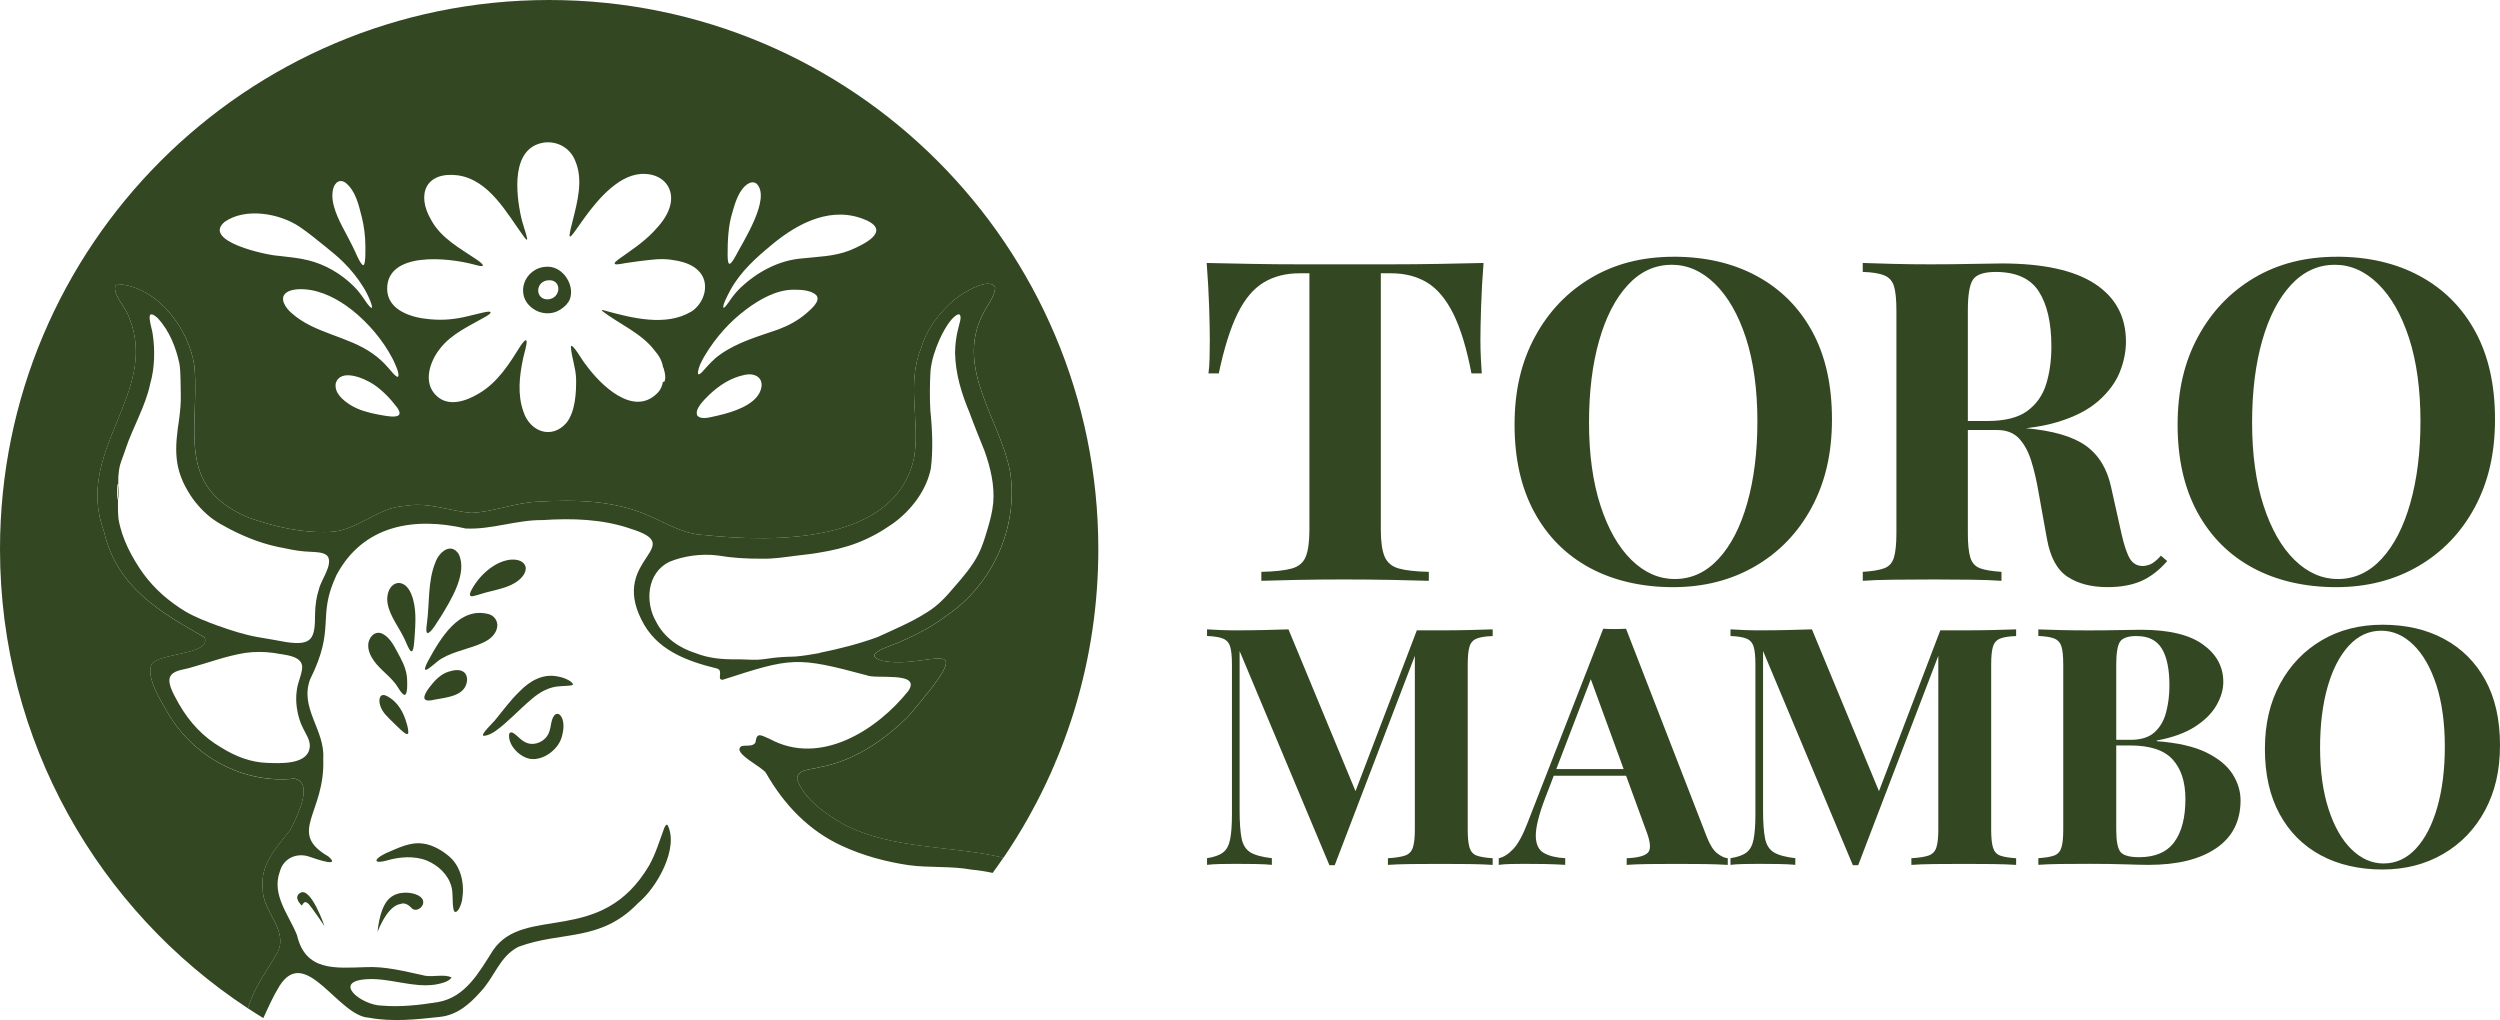
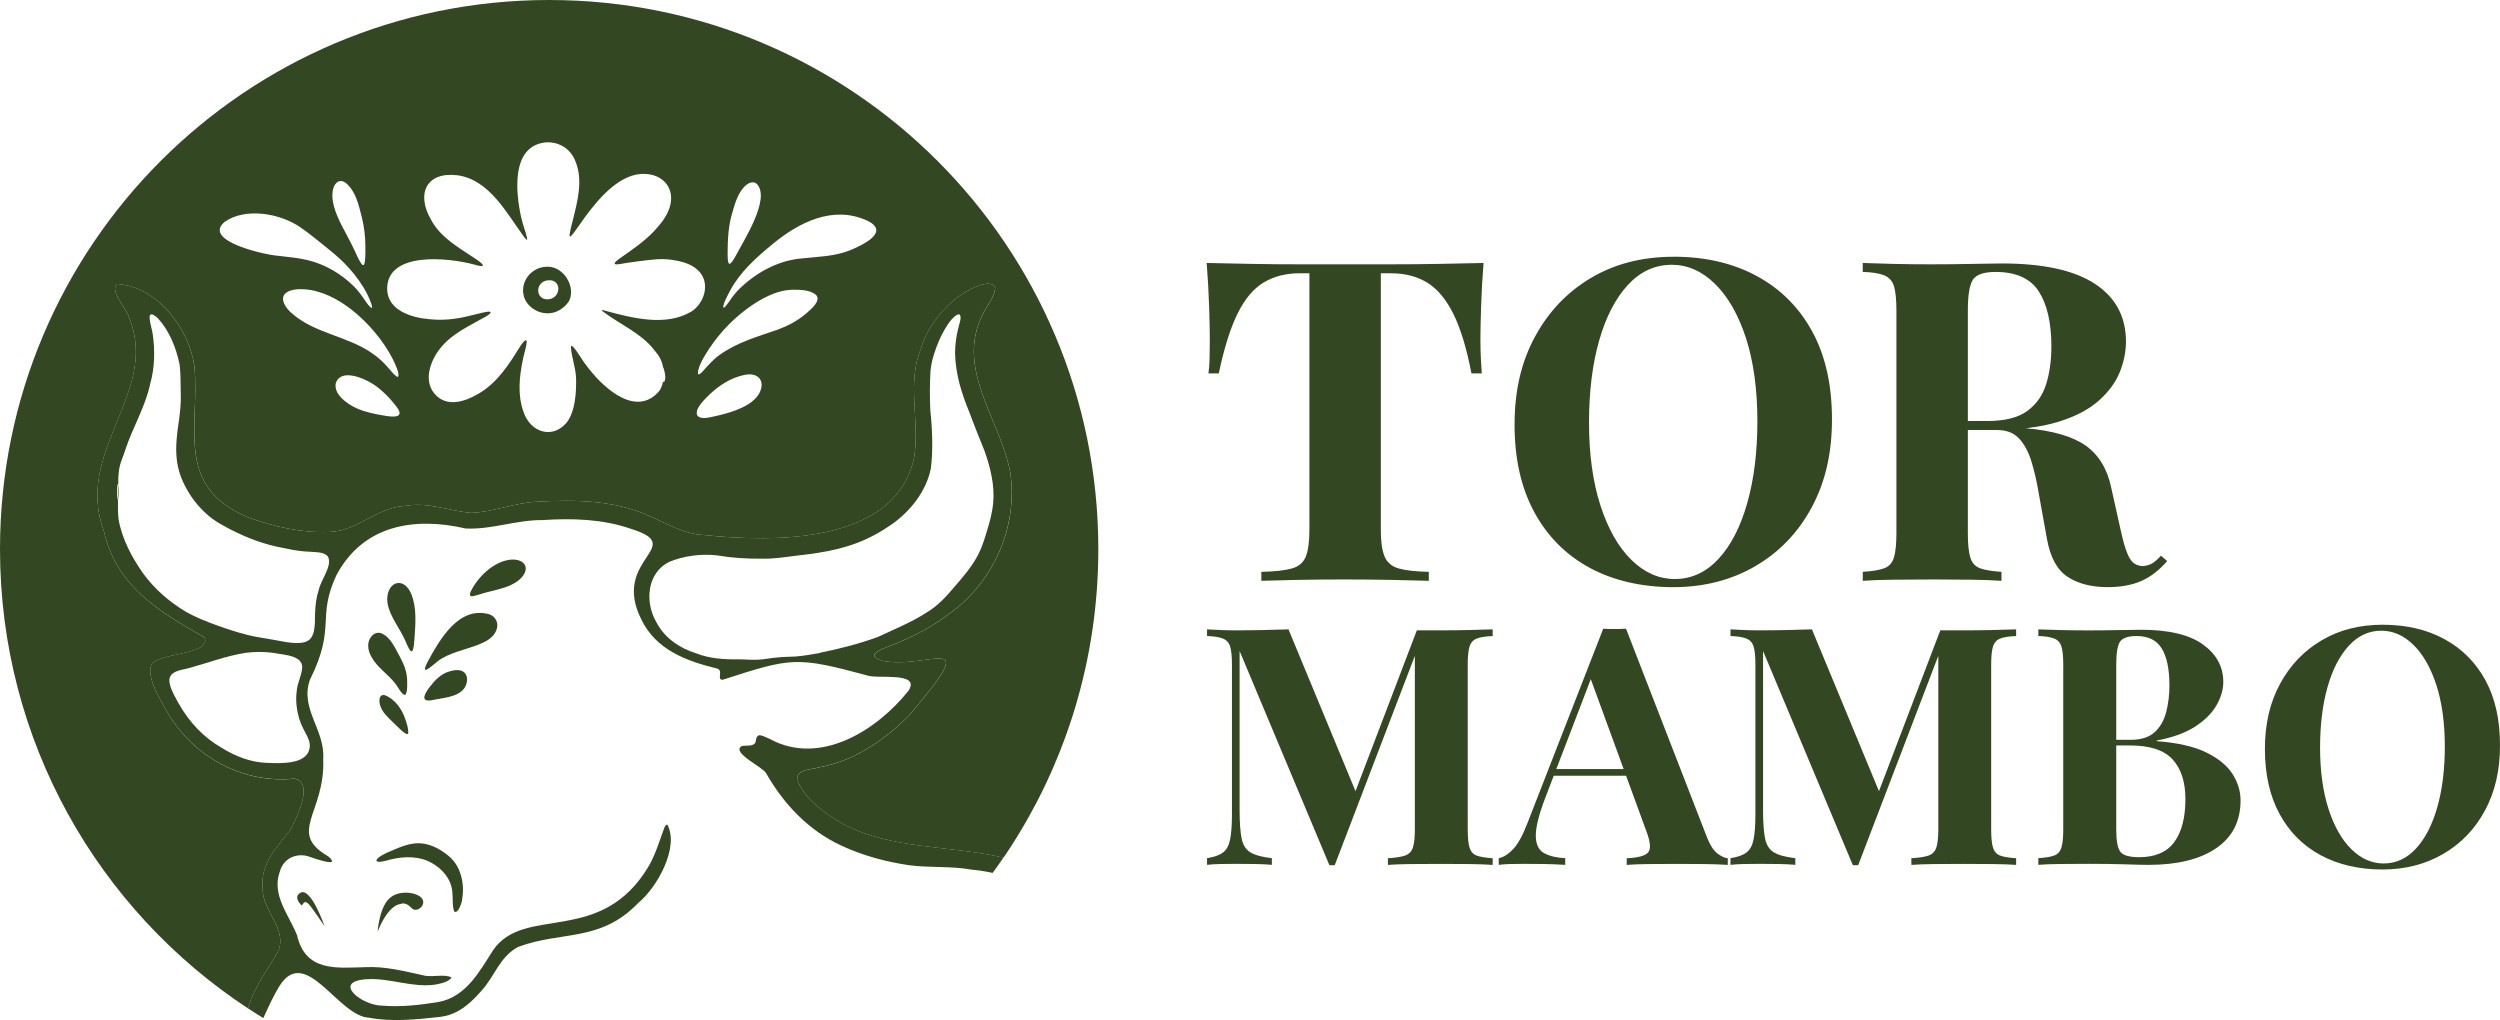
<svg xmlns="http://www.w3.org/2000/svg" id="Capa_2" data-name="Capa 2" viewBox="0 0 630.28 257.19">
  <defs>
    <style>
      .cls-1 {
        fill: #334722;
      }
    </style>
  </defs>
  <g id="Capa_1-2" data-name="Capa 1">
    <g>
      <path class="cls-1" d="M111.41,165.98c-1.41.67-5.93,5.58-3.62.9,3.21-5.9,7.92-14.1,15.51-12.03,1.66.55,2.51,2.24,1.88,3.9-.49,1.45-1.8,2.51-3.19,3.17-3.17,1.57-7.41,2.21-10.52,4.03l-.06.03Z" />
-       <path class="cls-1" d="M107.67,159.56c-.36-.46-.11-1.65-.05-2.33.71-5.1.18-10.67,2.15-15.45.88-2.54,3.89-5.17,5.88-2.08,2.3,4.81-2,11.64-4.52,15.77-.59.79-2.53,4.41-3.44,4.1h-.02Z" />
      <path class="cls-1" d="M102.24,175.08c-.71.65-2.13-2.31-2.63-2.8-1.86-2.4-4.51-3.97-5.97-6.68-.48-.87-.83-1.84-.81-2.84-.06-1.75,1.41-3.73,3.29-3.11,2.42.99,3.48,3.78,4.78,6.09,1.03,1.91,1.77,3.89,1.75,6.05,0,1.02.11,2.38-.38,3.26l-.02.02Z" />
      <path class="cls-1" d="M103.68,149.76c1.43,3.46,1.07,7.48.82,11.17-.13,1.39-.23,4.54-1.33,2.72-.53-.94-.96-2.15-1.48-3.14-1.47-2.95-4.14-6.21-4.07-9.7.26-4.34,4.25-5.38,6.04-1.11l.03.06Z" />
      <path class="cls-1" d="M132.32,142.41c.77,1.52-.58,3.16-1.77,4.05-1.96,1.48-4.55,2.04-7.11,2.68-1.41.31-2.82.87-4.19,1.16-.92.18-.87-.46-.61-1.1,1.77-3.7,5.74-7.58,9.96-8.09,1.29-.13,2.98.08,3.68,1.25l.03.04Z" />
      <path class="cls-1" d="M117.29,169.79c.79,1.07.49,2.67-.23,3.72-1.66,2.32-5.53,2.42-8.29,3.04-3.09.48-1.46-2.01-.43-3.36,1.27-1.68,2.81-3.25,4.77-3.86,1.31-.41,3.14-.77,4.13.41l.03.04Z" />
      <path class="cls-1" d="M97.11,175.3c2.49.98,4.26,3.54,5.07,6,.35,1.07.78,2.29.76,3.4-.11.74-.74.22-1.25-.15-.85-.68-1.71-1.59-2.52-2.36-1.65-1.62-2.74-2.57-3.3-4.28-.38-1.01-.4-3.06,1.2-2.63h.05Z" />
      <path class="cls-1" d="M29.8,122.18c-.02,1.19-.06,2.47-.07,3.73h0c.18-.05.27-3.07.06-3.73ZM29.8,122.18c-.02,1.19-.06,2.47-.07,3.73h0c.18-.05.27-3.07.06-3.73ZM266.06,192.21c.06-.15.13-.3.19-.45-.24.07-.36.2-.19.45ZM29.8,122.18c-.02,1.19-.06,2.47-.07,3.73h0c.18-.05.27-3.07.06-3.73ZM29.8,122.18c-.02,1.19-.06,2.47-.07,3.73h0c.18-.05.27-3.07.06-3.73ZM200.95,196.42c0-2.57,3.66-2.37,5.45-2.95,8.79-1.57,16.43-6.74,22.67-12.98,19.13-22.37,5.1-11.51-6.61-13.9-6-1.73,3.06-3.93,4.7-4.9,4.16-1.79,8.27-3.99,11.81-6.72,11.37-7.86,17.78-22.16,15.71-35.89-2.41-13.14-13.78-25.89-7.07-39.53.96-2.29,3.28-4.68,3.27-7.16-1.52-2.54-7.65,1.12-10.03,2.96-3.91,3.25-7.23,7.55-8.66,12.51-3.65,8.73-.25,18.39-1.71,27.33-4.49,21.98-35.38,21.56-52.96,19.69-5.09-.18-9.34-2.91-13.91-4.84-8.8-3.97-18.68-4.1-28.21-3.56-5.64.28-10.93,2.57-16.57,2.82-5.53-.46-10.9-2.81-16.6-1.77-7.11.32-12.02,6.3-19.06,6.57-7.07.32-13.99-1.31-20.58-3.64-18.51-7.86-12.33-22.2-13.54-37.74-1.15-9.72-9.44-20.7-19.65-21.12h-.02c-1.67,2.11,2.53,5.93,3.27,8.7,7.48,18.86-14.06,33.33-6.44,53.69,3.25,13.99,13.94,20.18,25.34,26.68,2,4.42-11.95,3.91-13.39,6.9-1.34,3.29,2.45,9.24,4.32,12.45,6.48,10.89,19.03,17.63,31.72,16.27,5.19.99.41,10.13-1.03,12.95-3.53,4.55-7.63,8.62-6.94,14.84-.13,5.61,6.45,10.25,3.81,15.89-2.61,4.61-5.71,8.54-7.32,13.54-.07.23-.14.46-.22.69,1.28.85,2.58,1.67,3.89,2.47,1.27-2.76,2.49-5.53,4.08-8.11,6.62-10.44,14.77,7.69,22.59,8.02,5.73,1.09,12.02.44,17.75-.2,4.33-.42,7.52-3.14,10.36-6.36,3.57-3.77,4.73-8.83,9.51-11.31,10.98-4.09,20.65-1.1,30.23-11.07,4.76-3.9,10.39-13.99,7.35-19.72-.44-.06-.64.53-.8.84-1.15,3.13-2.15,6.48-3.79,9.41-12.11,20.6-31.41,9.76-39.37,21.41-3.44,5.39-6.85,11.79-13.79,13.04-4.62.76-9.51,1.31-14.23.91-5.1-.04-12.98-6.26-3.46-6.68,5.72-.23,11.17,2.18,16.84,1.39,1.39-.26,3.42-.65,4.19-1.79-1.83-1.03-5.09.09-7.3-.6-4.73-1.02-9.46-2.26-14.37-2.02-7.65.23-15.18,1.11-17.31-8.09-2.06-5.12-6.45-10.13-4.33-15.98.91-3.45,4.41-4.95,7.68-3.7,1.3.45,7.93,2.77,4.55-.15-10.49-6.07-.71-10.89-1.28-24.65.5-7.2-6-12.69-3.32-19.95,6.64-13.37,1.6-15.48,6.65-26.31,6.77-12.69,19.66-14.74,32.58-11.76,6.51.33,12.82-2.2,19.4-2.12,7.45-.49,15.1-.28,22.2,2.18,14.59,4.54-5.04,7.45,2.67,22.83,3.72,7.76,11.46,10.55,19.17,12.43,1.61.57-.25,2.84,1.35,2.82,17.42-5.63,18.59-5.89,36.36-1.12,2.36,1.03,13.68-1.06,10.51,3.86-8,10.04-22.3,19.09-34.99,12.18-2.21-.92-3.27-1.86-3.6.85-.57,1.2-2.45.65-3.5.96-2.71,1.65,5.47,5.3,6.19,6.85,4.53,7.9,10.67,14.4,19.11,18.3,5.36,2.47,11.06,4,16.84,4.86,5.08.7,10.77.18,15.8,1.12,1.83.17,3.61.45,5.35.83.93-1.27,1.83-2.55,2.72-3.85-13.26-3.15-27.95-1.98-40.35-8.44-4.51-2.63-9.99-6.36-11.68-11.38ZM78.11,187.97c-.1,4.89-7.27,4.49-10.78,4.36-4.08-.12-7.98-1.64-11.46-3.81-4.62-2.66-8.1-6.41-10.77-11.07-.92-1.76-2.94-4.84-2.26-6.73.78-1.76,3.19-1.8,4.89-2.31,4.69-1.28,9.26-3.04,14.11-3.81,2.31-.31,4.78-.32,7.05,0h.06c2.59.55,8.03.54,7.15,4.42-.3,1.76-1.13,3.37-1.29,5.17-.2,1.38-.18,2.76.03,4.28.25,1.81.8,3.68,1.6,5.19.64,1.38,1.64,2.7,1.67,4.3ZM80.37,148.67c-.62,1.95-.88,3.86-.94,6.06,0,6.16-.6,8.11-7.21,7.16-2.41-.45-4.76-.85-7.17-1.26-3.36-.57-6.95-1.75-10.23-2.92-2.72-.99-5.43-2.03-8.03-3.52-4.19-2.55-7.72-5.58-10.64-9.54-2.89-4.04-5.45-8.89-6.27-13.8-.15-1.43-.17-3.17-.14-4.93-.18-.06-.18-.67-.22-1.37-.02-.79.02-2.17.15-2.44.06-.1.11-.06.15.07.01-.67.02-1.32.01-1.91.08-1.08.18-2.03.44-3.05.4-1.41.91-2.45,1.39-4.01,1.81-5.46,5.05-10.82,6.22-16.5,1.14-3.96,1.22-8.46.61-12.55-.2-1.64-2.24-7.1,1.28-3.96l.04.04c2.91,3.18,4.59,7.42,5.44,11.53.36,2.39.24,5.27.33,7.8.06,1.99-.16,3.97-.39,5.9-1.16,7.63-1.55,12.79,2.94,19.56,1.31,2,3.37,4.26,5.47,5.79,1.34.98,2.81,1.76,4.35,2.58,4.43,2.29,8.89,3.96,13.8,4.81,2.21.49,4.36.85,6.7.91,1.38.1,3.59.08,4.27,1.3,1.12,2.19-1.88,5.93-2.34,8.24ZM206.65,164.64c-2.03.35-4.06.72-6.16.88-1.5.06-3.01.08-4.47.23-1.78.12-3.17.5-5.16.58-1.52.05-3.45-.12-5.06-.11-3.55.05-6.99-.22-10.29-1.51-4.24-1.32-8-3.91-10.06-7.9-2.91-4.98-2.38-12.4,3.29-15.16,3.62-1.51,8.06-2.11,12.13-1.62,3.76.64,7.26.84,11.16.82,2.93.09,5.89-.41,8.76-.76,1.76-.24,3.56-.38,5.3-.69,7.39-1.15,12.83-3.07,19-7.39,4.6-3.33,8.42-8.25,9.58-13.85.6-4.61.38-9.96-.12-14.66-.18-3.08-.14-6.96.04-10,.3-2.87,1.17-5.35,2.3-7.96.75-1.62,1.76-3.54,2.98-4.95.54-.6,1.32-1.39,1.96-1.34h.02c.75.53-.02,2.4-.25,3.49-.53,2.03-.79,4.05-.82,6.24.13,5.39,1.63,10.2,3.69,15.15,1.18,3.23,2.48,6.4,3.75,9.56,1.48,4.2,2.57,8.61,2.18,13.12-.23,2.38-.83,4.59-1.51,6.84-.61,2.06-1.26,4.18-2.25,6.13-1.57,3.05-3.85,5.69-6.05,8.21-2.08,2.47-4.14,4.73-6.98,6.44-3.77,2.43-8.39,4.34-12.33,6.17-4.74,1.74-9.68,2.98-14.63,3.99ZM29.8,122.18c-.02,1.19-.06,2.47-.07,3.73h0c.18-.05.27-3.07.06-3.73ZM29.8,122.18c-.02,1.19-.06,2.47-.07,3.73h0c.18-.05.27-3.07.06-3.73ZM29.8,122.18c-.02,1.19-.06,2.47-.07,3.73h0c.18-.05.27-3.07.06-3.73Z" />
-       <path class="cls-1" d="M140.78,170.58c1.19.19,3.47,1.06,3.67,1.99-.05.18-.45.26-1.1.3-.61.04-1.49.08-2.2.14-2.73.12-5.25,1.57-7.27,3.37-3.02,2.53-5.8,5.65-8.97,7.92-.9.63-1.93,1.14-2.87,1.21-1.38.03,2.67-3.67,2.93-4.15,2.08-2.52,3.65-4.76,6-7.02,2.56-2.66,5.94-4.63,9.76-3.77h.07Z" />
-       <path class="cls-1" d="M141.24,180.32c1.09,1.21.92,3.5.49,5.07-.73,3.49-4.72,6.4-7.99,5.94-2.71-.39-5.77-3.52-5.37-6.28.47-1.2,1.96.54,2.64,1.07.97.91,2.18,1.55,3.53,1.41,1.75-.16,3.4-1.36,3.93-3.05.51-1.38.41-2.92,1.21-4.02.36-.55,1.05-.67,1.54-.17l.03.03Z" />
      <path class="cls-1" d="M106.78,212.69c2.4.35,4.8,1.77,6.56,3.31,2.95,2.6,3.82,6.93,3.18,10.76-.1.92-1.03,3.62-1.93,3.08-.21-.27-.23-.51-.3-.85-.3-1.66-.02-3.85-.47-5.4-.75-3.03-3.31-5.41-6.16-6.61-3.21-1.31-7.09-.96-10.27,0-.53.13-2.68.69-2.46-.19.51-.82,1.55-1.24,2.43-1.72,3.01-1.26,6.06-2.89,9.37-2.38h.06Z" />
      <path class="cls-1" d="M76.1,228.31s-2.34-2.04-.4-3.21c2.68-1.62,6.12,8.41,6.12,8.41,0,0-3.72-5.55-4.24-5.82s-.76-.61-1.48.61Z" />
      <path class="cls-1" d="M95.2,234.91s.32-4.92,2.27-7.62,5.51-2.43,7.14-1.89c4.43,1.46.74,5.29-.87,3.51-1.57-1.73-2.79-.98-2.79-.98,0,0-2.89-.15-5.76,6.98Z" />
      <g>
        <path class="cls-1" d="M142.79,69.95c-.5-.73-1.13-1.36-1.86-1.84-.77-.49-1.63-.81-2.55-.86-.02,0-.05,0-.07,0-.1,0-.2-.01-.3,0-1.47,0-2.74.47-3.74,1.23-.03.02-.06.04-.09.07-1.86,1.45-2.73,3.88-2.12,6.1,0,0,0,.02,0,.02.34,1.2,1.12,2.34,2.42,3.22.88.6,1.91.97,2.97,1.07.05,0,.1.01.14.01.23.02.47.02.72.01.66-.03,1.32-.16,1.95-.41.01,0,.02,0,.02-.01.24-.1.47-.21.69-.34.69-.4,1.33-.88,1.83-1.44,0,0,.01-.01.01-.02.37-.4.67-.85.86-1.34l.02-.05c.13-.36.21-.74.25-1.11.1-.87-.02-1.77-.3-2.61-.2-.6-.49-1.17-.85-1.69ZM140.69,73.37c-.02.07-.03.15-.06.22-.01.04-.02.08-.04.12h0c-.06.16-.13.3-.21.45-.02.03-.05.07-.07.11-.05.07-.1.14-.15.2-.06.08-.14.16-.21.24-.42.4-.99.69-1.72.76-3.15.16-3.37-3.9-.68-4.69.03,0,.07-.02.11-.03.1-.02.2-.05.3-.06h.06c.39-.06.74-.05,1.04.01.07.01.15.03.22.05,1.2.35,1.66,1.53,1.42,2.62Z" />
        <path class="cls-1" d="M138.44,0C61.98,0,0,61.98,0,138.44c0,48.42,24.86,91.04,62.51,115.78.08-.23.15-.46.22-.69,1.61-5.01,4.7-8.93,7.32-13.54,2.64-5.64-3.94-10.29-3.81-15.89-.69-6.22,3.4-10.28,6.94-14.84,1.44-2.83,6.22-11.97,1.03-12.95-12.7,1.37-25.25-5.38-31.72-16.27-1.87-3.21-5.66-9.16-4.32-12.45,1.45-2.99,15.39-2.48,13.39-6.9-11.4-6.5-22.09-12.69-25.34-26.68-7.62-20.36,13.92-34.83,6.44-53.69-.74-2.77-4.94-6.6-3.27-8.69h.02c10.21.4,18.49,11.38,19.65,21.1,1.21,15.54-4.97,29.88,13.54,37.74,6.6,2.33,13.51,3.96,20.58,3.64,7.05-.28,11.95-6.25,19.06-6.57,5.7-1.04,11.07,1.31,16.6,1.77,5.64-.26,10.93-2.54,16.57-2.82,9.53-.54,19.41-.41,28.21,3.56,4.57,1.94,8.83,4.66,13.91,4.84,17.58,1.88,48.47,2.29,52.96-19.69,1.45-8.94-1.94-18.6,1.71-27.33,1.43-4.96,4.76-9.26,8.66-12.51,2.37-1.84,8.51-5.5,10.03-2.96,0,2.48-2.31,4.87-3.27,7.16-6.71,13.64,4.66,26.39,7.07,39.53,2.08,13.73-4.34,28.03-15.71,35.89-3.54,2.73-7.66,4.92-11.81,6.72-1.64.97-10.7,3.17-4.7,4.9,11.71,2.39,25.74-8.47,6.61,13.9-6.24,6.24-13.88,11.41-22.67,12.98-1.8.58-5.45.38-5.45,2.95,1.69,5.01,7.16,8.75,11.68,11.38,12.4,6.46,27.09,5.29,40.35,8.44,2.28-3.34,4.41-6.79,6.39-10.33.68-1.22,1.35-2.45,1.99-3.69,1.7-3.26,3.27-6.6,4.7-10-.17-.24-.05-.38.19-.45,1.31-3.14,2.51-6.34,3.59-9.59.45-1.33.87-2.67,1.27-4.02,3.76-12.58,5.78-25.91,5.78-39.71C276.89,61.98,214.9,0,138.44,0ZM184.56,53.85c.65-2.29,1.33-4.77,2.92-6.59.82-.92,2.13-1.76,3.2-1l.03.02c3.82,3.64-3.36,14.58-5.31,18.38-1.46,2.57-1.94,2.52-1.96-.51,0-3.44.16-7.12,1.12-10.31ZM83.85,48.34c.19-1.76,1.4-3.53,3.25-2.28,2.58,2.04,3.34,5.66,4.12,8.7.59,2.33.89,4.92.9,7.44.01,1.18.02,2.61-.13,3.72-.08.54-.19.86-.36.93h-.01c-.73.14-2.39-4.26-2.89-5.07-1.57-3.21-3.63-6.38-4.55-9.78-.31-1.18-.49-2.45-.33-3.67ZM56.61,55.95c5.25-3.69,13.87-2.18,18.93,1.23,2.27,1.53,4.4,3.32,6.52,5.01,1.53,1.24,3.06,2.48,4.47,3.87,2.03,2,3.72,4.12,5.2,6.54l.03.05c.77,1.23,1.96,3.79,2.02,4.66.01.13.03.29-.08.33-.75-.26-2.09-2.62-2.83-3.53-.54-.73-1.13-1.4-1.78-2.04-3.13-3.05-7.07-5.41-11.49-6.48-2.43-.6-4.87-.78-7.34-1.09-3.02-.14-19.4-3.7-13.65-8.54ZM73.5,78.92c-1.44-1.21-3.28-3.81-1.23-5.19,1.02-.74,2.95-.91,4.49-.8,4.39.3,8.52,2.52,11.94,5.19l.04.03c4.1,3.26,7.84,7.64,10.25,12.31.42.87,1.91,3.82,1.35,4.52-.2.11-.62-.2-1.19-.81-.4-.43-.87-.99-1.36-1.55-1.11-1.29-2.38-2.44-3.78-3.43-6.26-4.49-14.82-5.11-20.51-10.28ZM95.21,104.49c-2.43-.48-4.81-1.1-6.9-2.41-2.01-1.28-4.07-3.1-3.66-5.46,1.23-3.84,7.16-1.27,9.47.25l.05.03c2.24,1.5,4.24,3.59,5.87,5.73,2.54,3.45-2.5,2.27-4.82,1.86ZM174.2,78.6c-6.35,3.75-14.78,1.61-21.61-.26-.5-.15-1.21-.34-.69.12,4.11,3.16,9.77,5.51,13.05,9.8,1.12,1.28,1.99,2.67,2.22,4.4h0s0,0,0,0c.05-.14.17.12.41,1.23.15.75.23,1.46.01,2.09-.05.13-.13.33-.24.36-.07.01-.13-.07-.17-.23,0-.02,0-.04,0-.06,0,0,0,0,0,.01-.2,1.23-.68,2.38-1.66,3.25-5.99,5.71-14.14-2.26-17.85-7.4-.52-.42-3.56-5.92-3.74-4.45.17,2.63,1.23,5.28,1.31,7.96.07,3.45-.17,8.29-2.39,11.14-3.71,4.34-9.25,2.3-10.88-2.77-1.55-4.32-1.02-8.99-.11-13.29.2-1.24,2.25-7.32-.51-3.48-2.93,4.67-5.87,9.51-10.87,12.33-3.07,1.82-7.44,3.26-10.38.48-3.56-3.26-1.79-8.64.83-11.93,2.94-3.81,7.48-5.74,11.59-8.11.36-.24,1.49-.87,1.08-1.16-.43-.16-1.42.09-2,.21-1.25.29-2.5.62-3.76.91-3.19.76-6.14,1.06-9.52.73-4.55-.37-10.72-2.22-10.71-7.73.07-9.27,14.98-7.93,22.1-6.01,2.55.75,2.68.25.52-1.27-4.21-2.85-9.03-5.37-11.54-10.04-3.82-6.54-1.25-12.23,6.72-11.23,7.96,1.15,12.32,9.52,16.57,15.33.63.86,1.11,1.44.86.28-.34-1.39-1.1-3.42-1.43-4.96-1.36-6.1-2.63-17.63,5.73-18.9,3.44-.47,6.71,1.43,7.92,4.69,2,4.72.55,10.1-.67,15-3.65,13.75,5.95-12.37,18.18-11.79,4.8.13,7.75,3.88,6.24,8.51-.76,2.31-2.22,4.13-4.06,6.07-2.65,2.76-5.62,4.67-8.57,6.78-.28.25-1.55,1.03-1.14,1.38.72.23,2.34-.27,3.37-.36,1.67-.25,3.45-.48,5.14-.67,2.85-.34,4.72-.32,7.31.2,1.92.4,3.77,1.09,5.08,2.36l.04.03c3.24,3.04,1.71,8.29-1.76,10.47ZM191.48,99.05c-1.7,3.22-6.62,4.82-10.5,5.72-1.45.26-4.02,1.22-5.14.05l-.02-.02c-.87-1.67,1.92-4.19,3.04-5.33,2.54-2.37,5.37-4.22,8.74-4.93,3.32-.78,5.48,1.31,3.87,4.52ZM203.27,79.01c-2.1,1.8-4.43,3.06-7.06,4.05-5.12,1.79-10.14,3.15-14.61,6.29-1.71,1.16-3.2,2.89-4.53,4.38-1.98,2.07-.82-1.38-.34-2.3.32-.7.67-1.32,1.08-1.98,2.67-4.4,6.1-8.31,10.34-11.47,3.4-2.53,7.52-4.88,11.77-4.94,1.85-.01,4.37.05,5.81,1.31l.02.02c1.35,1.52-1.41,3.66-2.47,4.64ZM214.15,63.16c-3.83,1.5-7.96,1.55-11.95,1.99-5.91.47-11.41,3.47-15.61,7.5-1.07,1.03-1.95,2.16-2.77,3.4-.38.57-1.06,1.41-1.25,1.5-.06.03-.11.05-.17.02-.22-.37.31-1.54.58-2.14.36-.77.7-1.45,1.1-2.18,2.53-4.7,6.47-8.23,10.65-11.67,6.65-5.51,15.24-9.87,23.8-6l.05.02c6.15,2.93-1.41,6.31-4.42,7.56Z" />
      </g>
      <g>
        <path class="cls-1" d="M376.32,158.68v1.68c-1.79.06-3.13.27-4.03.63-.89.36-1.5,1.03-1.8,2.01-.31.98-.46,2.5-.46,4.57v41.59c0,2.01.15,3.52.46,4.53.31,1.01.91,1.68,1.8,2.01.89.33,2.24.56,4.03.67v1.68c-1.57-.11-3.54-.18-5.91-.21-2.38-.03-4.79-.04-7.25-.04-2.68,0-5.2.01-7.55.04-2.35.03-4.25.1-5.7.21v-1.68c1.9-.11,3.34-.34,4.32-.67.98-.34,1.64-1.01,1.97-2.01s.5-2.51.5-4.53v-45.36h.59l-20.79,54.33h-1.34l-22.64-54v40.16c0,3.08.17,5.44.5,7.08.33,1.65,1.08,2.82,2.22,3.52,1.15.7,2.95,1.19,5.41,1.47v1.68c-1.06-.11-2.46-.18-4.19-.21-1.73-.03-3.35-.04-4.86-.04-1.29,0-2.6.01-3.94.04-1.34.03-2.46.1-3.35.21v-1.68c1.79-.28,3.13-.75,4.02-1.43.89-.67,1.5-1.77,1.8-3.31.31-1.54.46-3.65.46-6.33v-37.73c0-2.07-.15-3.59-.46-4.57-.31-.98-.92-1.65-1.84-2.01-.92-.36-2.25-.57-3.98-.63v-1.68c.89.06,2.01.11,3.35.17,1.34.06,2.65.08,3.94.08,2.4,0,4.77-.03,7.08-.08,2.32-.05,4.37-.11,6.16-.17l17.61,42.51-2.1,1.93,16.85-44.19h5.95c2.46,0,4.88-.03,7.25-.08,2.38-.05,4.34-.11,5.91-.17Z" />
        <path class="cls-1" d="M409.94,158.51l20.37,52.49c.78,2.01,1.66,3.4,2.64,4.15.98.75,1.86,1.16,2.64,1.22v1.68c-1.68-.11-3.65-.18-5.91-.21-2.26-.03-4.54-.04-6.83-.04-2.57,0-5,.01-7.29.04-2.29.03-4.11.1-5.45.21v-1.68c2.85-.11,4.65-.6,5.41-1.47.75-.87.57-2.72-.54-5.58l-14.25-38.99,1.51-2.18-12.74,33.2c-1.57,4.14-2.33,7.27-2.31,9.39.03,2.12.71,3.56,2.05,4.32,1.34.75,3.13,1.19,5.37,1.3v1.68c-1.84-.11-3.6-.18-5.28-.21-1.68-.03-3.38-.04-5.11-.04-1.23,0-2.39.01-3.48.04-1.09.03-2.05.1-2.89.21v-1.68c1.17-.22,2.38-.98,3.61-2.26,1.23-1.29,2.43-3.47,3.61-6.54l19.12-49.05c.89.06,1.86.08,2.89.08s2-.03,2.89-.08ZM415.81,193.89v1.68h-24.99l.84-1.68h24.15Z" />
        <path class="cls-1" d="M508.29,158.68v1.68c-1.79.06-3.13.27-4.03.63-.89.36-1.5,1.03-1.8,2.01-.31.98-.46,2.5-.46,4.57v41.59c0,2.01.15,3.52.46,4.53.31,1.01.91,1.68,1.8,2.01.89.33,2.24.56,4.03.67v1.68c-1.57-.11-3.54-.18-5.91-.21-2.38-.03-4.79-.04-7.25-.04-2.68,0-5.2.01-7.55.04-2.35.03-4.25.1-5.7.21v-1.68c1.9-.11,3.34-.34,4.32-.67.98-.34,1.64-1.01,1.97-2.01s.5-2.51.5-4.53v-45.36h.59l-20.79,54.33h-1.34l-22.64-54v40.16c0,3.08.17,5.44.5,7.08.33,1.65,1.08,2.82,2.22,3.52,1.15.7,2.95,1.19,5.41,1.47v1.68c-1.06-.11-2.46-.18-4.19-.21-1.73-.03-3.35-.04-4.86-.04-1.29,0-2.6.01-3.94.04-1.34.03-2.46.1-3.35.21v-1.68c1.79-.28,3.13-.75,4.02-1.43.89-.67,1.5-1.77,1.8-3.31.31-1.54.46-3.65.46-6.33v-37.73c0-2.07-.15-3.59-.46-4.57-.31-.98-.92-1.65-1.84-2.01-.92-.36-2.25-.57-3.98-.63v-1.68c.89.06,2.01.11,3.35.17,1.34.06,2.65.08,3.94.08,2.4,0,4.77-.03,7.08-.08,2.32-.05,4.37-.11,6.16-.17l17.61,42.51-2.1,1.93,16.85-44.19h5.95c2.46,0,4.88-.03,7.25-.08,2.38-.05,4.34-.11,5.91-.17Z" />
        <path class="cls-1" d="M513.9,158.68c1.4.06,3.28.11,5.66.17,2.38.06,4.74.08,7.08.08,2.68,0,5.28-.03,7.8-.08,2.52-.05,4.3-.08,5.37-.08,6.93,0,12.12,1.23,15.55,3.69,3.44,2.46,5.16,5.62,5.16,9.47,0,1.96-.59,3.94-1.76,5.95-1.17,2.01-2.99,3.8-5.45,5.37-2.46,1.57-5.65,2.71-9.56,3.44v.17c5.25.39,9.42,1.34,12.49,2.85,3.07,1.51,5.28,3.33,6.62,5.45,1.34,2.12,2.01,4.33,2.01,6.62,0,5.25-2.05,9.28-6.16,12.07-4.11,2.8-9.77,4.19-16.98,4.19-1.34,0-3.28-.04-5.83-.13-2.54-.08-5.58-.13-9.1-.13-2.46,0-4.88.01-7.25.04-2.38.03-4.26.1-5.66.21v-1.68c1.79-.11,3.13-.34,4.02-.67.89-.34,1.5-1.01,1.8-2.01.31-1.01.46-2.51.46-4.53v-41.59c0-2.07-.15-3.59-.46-4.57-.31-.98-.92-1.65-1.84-2.01-.92-.36-2.25-.57-3.98-.63v-1.68ZM538.72,160.35c-2.18,0-3.59.48-4.23,1.42-.64.95-.96,2.88-.96,5.79v41.59c0,2.91.36,4.79,1.09,5.66.73.87,2.29,1.3,4.7,1.3,4.02,0,6.97-1.27,8.84-3.81,1.87-2.54,2.81-6.16,2.81-10.86,0-4.3-1.08-7.63-3.23-9.98-2.15-2.35-5.72-3.52-10.69-3.52h-7.13v-1.42h7.21c2.63,0,4.64-.63,6.04-1.89,1.4-1.26,2.38-2.93,2.93-5.03.56-2.1.84-4.35.84-6.75,0-4.14-.64-7.25-1.93-9.35-1.29-2.1-3.38-3.14-6.29-3.14Z" />
        <path class="cls-1" d="M600.68,157.5c5.92,0,11.11,1.2,15.55,3.61,4.44,2.4,7.89,5.86,10.36,10.36,2.46,4.5,3.69,9.96,3.69,16.39s-1.26,11.74-3.77,16.43c-2.52,4.7-6.02,8.36-10.52,10.98-4.5,2.63-9.63,3.94-15.39,3.94s-11.11-1.2-15.55-3.61c-4.44-2.4-7.9-5.87-10.35-10.4-2.46-4.53-3.69-9.98-3.69-16.35s1.27-11.74,3.81-16.43c2.54-4.7,6.04-8.36,10.48-10.98,4.44-2.63,9.57-3.94,15.39-3.94ZM600.35,159.01c-3.13,0-5.86,1.26-8.17,3.77-2.32,2.52-4.11,5.98-5.37,10.4-1.26,4.42-1.89,9.53-1.89,15.34s.71,11.08,2.14,15.47c1.43,4.39,3.35,7.77,5.79,10.14,2.43,2.38,5.13,3.56,8.09,3.56,3.13,0,5.85-1.26,8.17-3.77,2.32-2.52,4.11-6,5.37-10.44,1.26-4.44,1.89-9.54,1.89-15.3s-.71-11.15-2.14-15.51c-1.43-4.36-3.35-7.73-5.79-10.1-2.43-2.38-5.13-3.56-8.09-3.56Z" />
      </g>
      <g>
        <path class="cls-1" d="M374.02,66.3c-.3,3.85-.51,7.55-.62,11.09-.11,3.55-.17,6.26-.17,8.15,0,1.66.04,3.25.11,4.75.08,1.51.15,2.79.23,3.85h-2.6c-1.21-6.34-2.74-11.35-4.58-15.05-1.85-3.7-4.06-6.32-6.62-7.87-2.57-1.55-5.58-2.32-9.05-2.32h-2.6v64.63c0,3.02.32,5.28.96,6.79.64,1.51,1.83,2.51,3.56,3,1.74.49,4.26.77,7.58.85v2.26c-2.34-.07-5.45-.15-9.34-.23-3.89-.07-7.94-.11-12.17-.11s-8.08.04-11.77.11c-3.7.08-6.68.15-8.94.23v-2.26c3.4-.07,5.96-.36,7.7-.85,1.73-.49,2.9-1.49,3.51-3,.6-1.51.91-3.77.91-6.79v-64.63h-2.49c-3.47,0-6.49.77-9.05,2.32-2.57,1.55-4.75,4.15-6.56,7.81-1.81,3.66-3.4,8.7-4.75,15.11h-2.6c.15-1.06.24-2.34.28-3.85.04-1.51.06-3.09.06-4.75,0-1.88-.06-4.6-.17-8.15-.11-3.55-.32-7.24-.62-11.09,3.47.08,7.26.15,11.38.23,4.11.08,8.24.11,12.39.11h22.47c4.11,0,8.24-.04,12.39-.11,4.15-.07,7.88-.15,11.21-.23Z" />
        <path class="cls-1" d="M421.9,64.72c8,0,15,1.62,21,4.87,6,3.25,10.66,7.9,13.98,13.98,3.32,6.07,4.98,13.45,4.98,22.13s-1.7,15.84-5.09,22.18c-3.4,6.34-8.13,11.28-14.2,14.83-6.07,3.55-13,5.32-20.77,5.32s-15-1.62-21-4.87c-6-3.24-10.66-7.92-13.98-14.03-3.32-6.11-4.98-13.47-4.98-22.07s1.71-15.85,5.15-22.18c3.43-6.34,8.15-11.28,14.15-14.83,6-3.55,12.92-5.32,20.77-5.32ZM421.44,66.76c-4.23,0-7.91,1.7-11.04,5.09-3.13,3.4-5.55,8.07-7.24,14.03-1.7,5.96-2.55,12.87-2.55,20.71s.96,14.96,2.89,20.88c1.92,5.92,4.53,10.49,7.81,13.7s6.92,4.81,10.92,4.81c4.22,0,7.9-1.7,11.04-5.09,3.13-3.4,5.55-8.09,7.24-14.09,1.7-6,2.55-12.88,2.55-20.66s-.96-15.05-2.89-20.94c-1.92-5.88-4.53-10.43-7.81-13.64-3.28-3.21-6.92-4.81-10.92-4.81Z" />
        <path class="cls-1" d="M469.66,66.3c1.89.08,4.43.15,7.64.23,3.21.08,6.39.11,9.56.11,3.62,0,7.13-.04,10.53-.11,3.4-.07,5.81-.11,7.24-.11,10.49,0,18.33,1.72,23.54,5.15,5.21,3.43,7.81,8.28,7.81,14.54,0,2.57-.53,5.15-1.58,7.75-1.06,2.6-2.85,5.02-5.38,7.24-2.53,2.23-5.98,4-10.36,5.32-4.38,1.32-9.89,1.98-16.52,1.98h-10.87v-2.26h9.73c4.45,0,7.83-.85,10.13-2.55,2.3-1.7,3.88-3.96,4.75-6.79.87-2.83,1.3-5.98,1.3-9.45,0-5.96-1.06-10.58-3.17-13.87-2.11-3.28-5.74-4.92-10.87-4.92-2.94,0-4.85.64-5.72,1.92-.87,1.28-1.3,3.89-1.3,7.81v56.14c0,2.72.21,4.75.62,6.11.41,1.36,1.23,2.26,2.43,2.72,1.21.45,3.02.75,5.43.91v2.26c-2.04-.15-4.6-.24-7.7-.28-3.09-.04-6.23-.06-9.39-.06-3.62,0-7.04.02-10.24.06-3.21.04-5.75.13-7.64.28v-2.26c2.41-.15,4.23-.45,5.43-.91,1.21-.45,2.02-1.36,2.43-2.72.41-1.36.62-3.4.62-6.11v-56.14c0-2.79-.21-4.85-.62-6.17-.42-1.32-1.25-2.22-2.49-2.72-1.25-.49-3.04-.77-5.38-.85v-2.26ZM491.05,106.48c3.24.08,6.06.23,8.43.45,2.38.23,4.47.43,6.28.62,1.81.19,3.43.32,4.87.4,6.87.6,11.94,2.08,15.22,4.41,3.28,2.34,5.41,5.85,6.4,10.53l2.6,11.66c.68,3.02,1.4,5.13,2.15,6.34.75,1.21,1.85,1.81,3.28,1.81.98-.07,1.79-.32,2.43-.74.64-.41,1.34-1.04,2.09-1.87l1.58,1.36c-2.04,2.34-4.23,4.02-6.56,5.04-2.34,1.02-5.17,1.53-8.49,1.53-4.07,0-7.43-.87-10.07-2.6-2.64-1.74-4.38-4.94-5.21-9.62l-2.04-11.32c-.53-3.17-1.17-5.94-1.92-8.32-.75-2.38-1.79-4.26-3.11-5.66-1.32-1.39-3.15-2.09-5.49-2.09h-12.22l-.23-1.92Z" />
-         <path class="cls-1" d="M589.06,64.72c8,0,15,1.62,21,4.87,6,3.25,10.66,7.9,13.98,13.98,3.32,6.07,4.98,13.45,4.98,22.13s-1.7,15.84-5.09,22.18c-3.4,6.34-8.13,11.28-14.2,14.83-6.07,3.55-13,5.32-20.77,5.32s-15-1.62-21-4.87c-6-3.24-10.66-7.92-13.98-14.03-3.32-6.11-4.98-13.47-4.98-22.07s1.71-15.85,5.15-22.18c3.43-6.34,8.15-11.28,14.15-14.83,6-3.55,12.92-5.32,20.77-5.32ZM588.61,66.76c-4.23,0-7.91,1.7-11.04,5.09-3.13,3.4-5.55,8.07-7.24,14.03-1.7,5.96-2.55,12.87-2.55,20.71s.96,14.96,2.89,20.88c1.92,5.92,4.53,10.49,7.81,13.7s6.92,4.81,10.92,4.81c4.22,0,7.9-1.7,11.04-5.09,3.13-3.4,5.55-8.09,7.24-14.09,1.7-6,2.55-12.88,2.55-20.66s-.96-15.05-2.89-20.94c-1.92-5.88-4.53-10.43-7.81-13.64-3.28-3.21-6.92-4.81-10.92-4.81Z" />
      </g>
    </g>
  </g>
</svg>